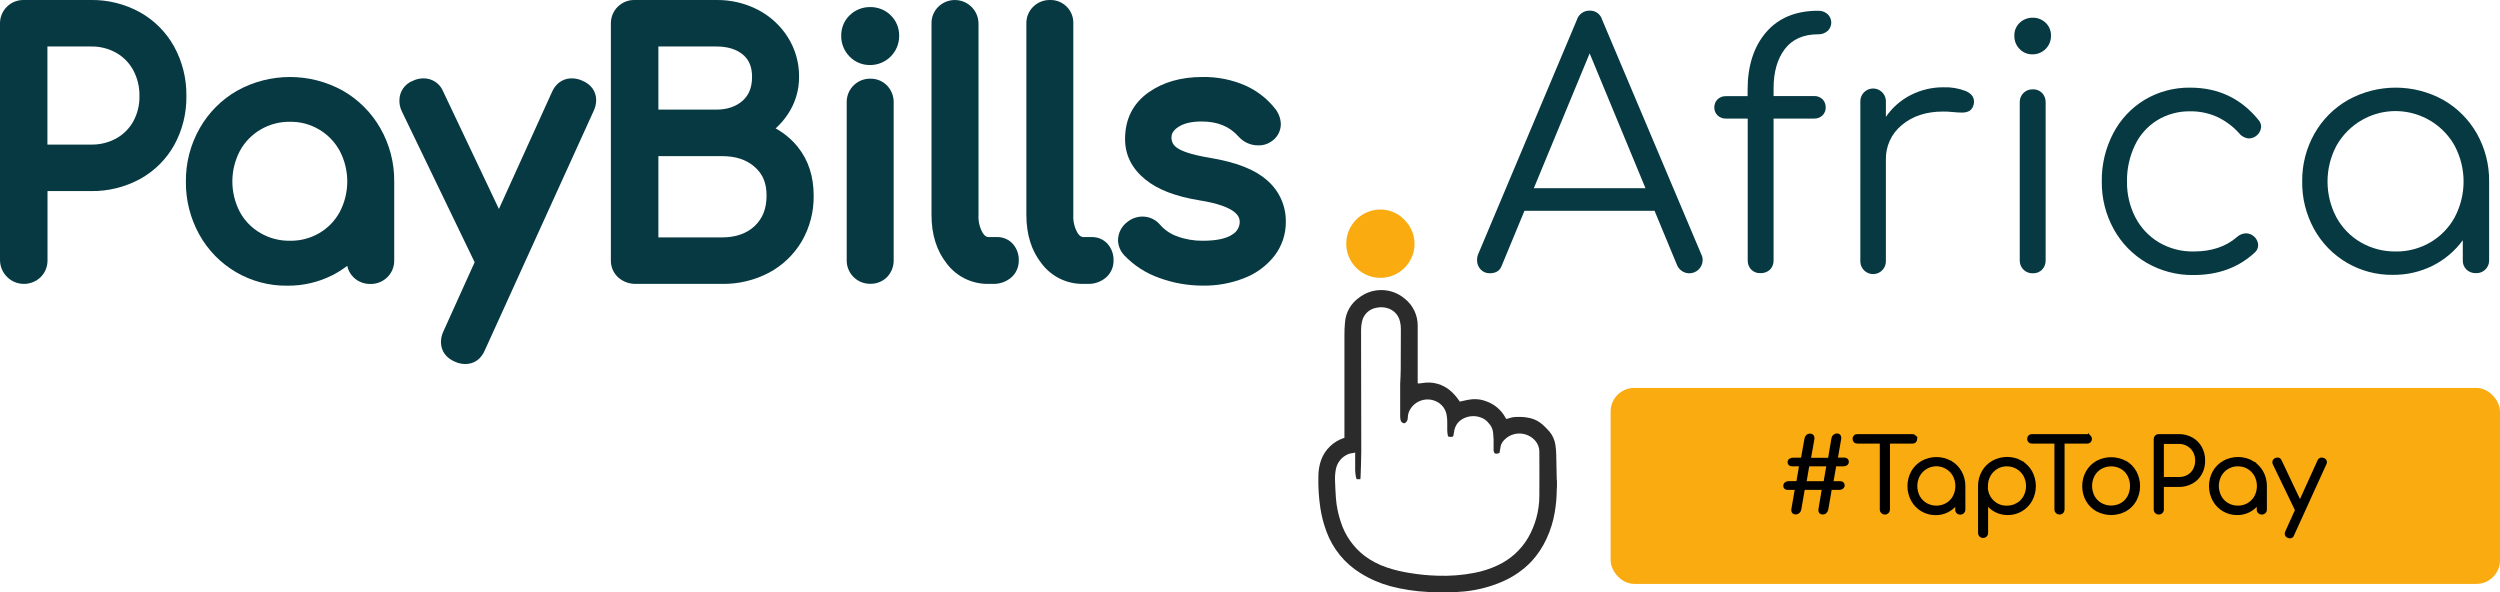
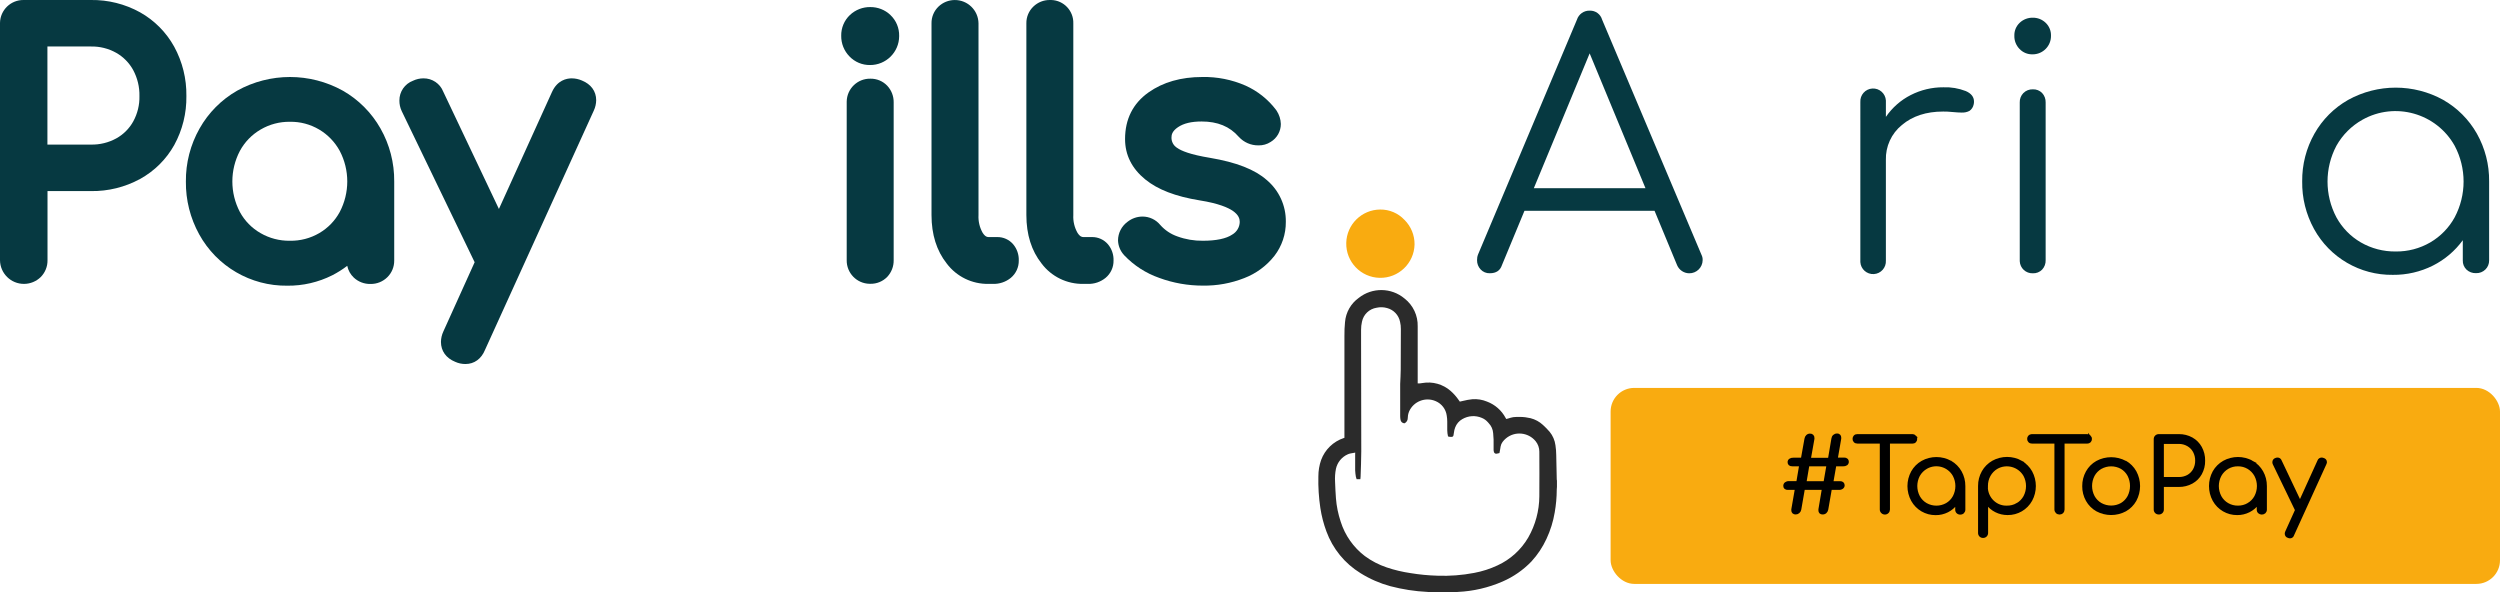
<svg xmlns="http://www.w3.org/2000/svg" id="Layer_2" data-name="Layer 2" viewBox="0 0 1057.1 250.5">
  <defs>
    <style>
      .cls-1 {
        stroke: #000;
        stroke-miterlimit: 10;
      }

      .cls-2 {
        fill: #f9ab10;
      }

      .cls-3 {
        fill: #063941;
      }

      .cls-4 {
        fill: #2b2b2b;
      }
    </style>
  </defs>
  <g id="Layer_1-2" data-name="Layer 1">
    <rect class="cls-2" x="681.03" y="164.02" width="376.07" height="82.88" rx="10" ry="10" />
    <path class="cls-3" d="M73.65,19.73c-3.37-6.09-8.37-11.13-14.44-14.53C52.86,1.69,45.7-.1,38.44,0H10C4.57-.08,.09,4.25,0,9.68c0,.11,0,.22,0,.32V110c.05,5.59,4.62,10.09,10.21,10.04,2.62-.02,5.12-1.06,7-2.88h0c1.89-1.9,2.93-4.48,2.88-7.16v-29.2h18.39c7.24,.11,14.38-1.66,20.74-5.12,6.08-3.34,11.09-8.32,14.47-14.38,3.47-6.34,5.23-13.47,5.12-20.69,.11-7.29-1.67-14.48-5.16-20.88Zm-14.69,20.88c.09,3.75-.82,7.45-2.62,10.74-1.67,3.02-4.15,5.5-7.17,7.17-3.28,1.8-6.99,2.7-10.73,2.62H20.05V19.66h18.39c3.74-.08,7.43,.84,10.69,2.67,3.04,1.72,5.53,4.26,7.2,7.32,1.8,3.37,2.71,7.14,2.63,10.96h0Z" />
    <path class="cls-3" d="M144.98,38.35h0c-13.91-7.72-30.81-7.72-44.72,0-6.64,3.8-12.13,9.33-15.88,16-3.87,6.83-5.86,14.57-5.78,22.42-.09,7.8,1.85,15.48,5.62,22.31,7.46,13.57,21.79,21.92,37.27,21.72,6.59,.07,13.11-1.44,19-4.4,2.23-1.14,4.35-2.48,6.34-4,.38,1.89,1.33,3.61,2.73,4.94,1.91,1.81,4.46,2.79,7.09,2.73,2.68,.05,5.26-.99,7.16-2.88,1.87-1.85,2.9-4.37,2.88-7v-33.46c.07-7.85-1.93-15.59-5.81-22.42-3.77-6.65-9.26-12.17-15.9-15.96Zm-10,60.23c-3.75,2.18-8.03,3.3-12.37,3.22-4.37,.07-8.67-1.04-12.45-3.23-3.67-2.1-6.69-5.18-8.71-8.89-4.27-8.11-4.27-17.79,0-25.9,2.03-3.74,5.06-6.86,8.74-9,3.76-2.21,8.06-3.35,12.42-3.28,4.34-.08,8.61,1.06,12.34,3.27,3.65,2.16,6.65,5.27,8.69,9,4.27,8.11,4.27,17.79,0,25.9-2.02,3.71-5.01,6.79-8.66,8.91h0Z" />
    <path class="cls-3" d="M246.05,34.04c-1.35-.59-2.81-.9-4.29-.91-2.14,0-6.08,.75-8.36,5.77l-22.44,49.46-23.54-49.61c-1.35-3.43-4.68-5.66-8.36-5.62-1.53,0-3.03,.34-4.41,1-3.49,1.3-5.8,4.64-5.77,8.37-.02,1.56,.32,3.11,1,4.52l30.82,63.86-13.25,29.32c-.64,1.38-.98,2.87-1,4.39,0,3.79,2.17,6.84,6,8.39,1.37,.63,2.86,.95,4.37,.94,3.72,0,6.73-2.18,8.27-6l46-101.18c.64-1.37,.98-2.87,1-4.38,0-3.77-2.21-6.78-6.04-8.32Z" />
-     <path class="cls-3" d="M327.96,54.29c1.9-1.7,3.58-3.63,5-5.75,3.24-4.72,4.96-10.32,4.92-16.04,.06-5.93-1.59-11.76-4.76-16.77-3.11-4.92-7.48-8.92-12.65-11.6h0C315.04,1.33,308.99-.08,302.88,0h-34.53c-5.43-.12-9.93,4.19-10.05,9.63,0,.12,0,.25,0,.37V110c-.08,2.84,1.12,5.57,3.25,7.44,2.09,1.77,4.77,2.7,7.51,2.6h36.26c6.91,.11,13.73-1.52,19.84-4.73,5.77-3.08,10.57-7.69,13.89-13.33,3.38-5.86,5.11-12.52,5-19.28,0-8.13-2.25-15-6.69-20.53-2.59-3.21-5.78-5.89-9.4-7.88Zm-3.83,28.41c0,5.48-1.65,9.68-5,12.85s-8,4.83-13.77,4.83h-26.97v-34.36h26.93c5.83,0,10.36,1.51,13.85,4.61s4.96,6.92,4.96,12.07Zm-21.25-36.35h-24.49V19.66h24.49c4.82,0,8.53,1.15,11.32,3.49,2.56,2.16,3.8,5.22,3.8,9.36,0,4.39-1.3,7.69-4,10.09s-6.42,3.75-11.12,3.75Z" />
-     <path class="cls-3" d="M368.02,33.27c-5.43-.09-9.91,4.24-10,9.68,0,.12,0,.25,0,.37V110c-.09,5.43,4.24,9.91,9.68,10,.11,0,.22,0,.32,0,2.69,.06,5.29-1.01,7.16-2.95,1.78-1.91,2.75-4.44,2.7-7.05V43.32c.05-2.63-.93-5.18-2.74-7.09-1.86-1.94-4.44-3.01-7.12-2.96Z" />
+     <path class="cls-3" d="M368.02,33.27c-5.43-.09-9.91,4.24-10,9.68,0,.12,0,.25,0,.37V110c-.09,5.43,4.24,9.91,9.68,10,.11,0,.22,0,.32,0,2.69,.06,5.29-1.01,7.16-2.95,1.78-1.91,2.75-4.44,2.7-7.05V43.32c.05-2.63-.93-5.18-2.74-7.09-1.86-1.94-4.44-3.01-7.12-2.96" />
    <path class="cls-3" d="M376.5,6.33c-2.29-2.17-5.33-3.36-8.48-3.34-3.2-.05-6.29,1.15-8.62,3.34-2.43,2.29-3.77,5.5-3.7,8.83-.04,3.24,1.21,6.36,3.47,8.68,2.27,2.38,5.42,3.7,8.71,3.66,6.77,.03,12.29-5.43,12.32-12.2,0-.04,0-.08,0-.12,.07-3.33-1.27-6.54-3.69-8.82v-.03Z" />
    <path class="cls-3" d="M421.62,100.24h-3.56c-.48,0-1.39,0-2.55-1.79-1.29-2.28-1.9-4.88-1.76-7.5V9.9c-.06-5.52-4.58-9.95-10.11-9.89-2.52,.03-4.93,1-6.76,2.73-1.96,1.86-3.05,4.46-3,7.16V90.95c0,8.21,2.17,15.11,6.45,20.5,4.17,5.53,10.74,8.72,17.67,8.59h1.88c2.73,.08,5.4-.82,7.52-2.54,2.19-1.81,3.43-4.52,3.38-7.36,.08-2.49-.76-4.93-2.36-6.84-1.7-1.99-4.19-3.11-6.8-3.06Z" />
    <path class="cls-3" d="M461.71,100.24h-3.55c-.49,0-1.4,0-2.55-1.79-1.29-2.28-1.91-4.88-1.77-7.5V9.9c.16-5.3-4.01-9.74-9.31-9.9-.2,0-.39,0-.59,0-2.59-.03-5.08,.95-6.95,2.74h0c-1.96,1.86-3.05,4.46-3,7.16V90.95c0,8.21,2.17,15.11,6.45,20.5,4.17,5.53,10.74,8.72,17.67,8.59h1.85c2.73,.09,5.39-.82,7.51-2.54,2.19-1.81,3.44-4.52,3.38-7.36,.08-2.49-.76-4.93-2.36-6.84-1.69-1.98-4.18-3.1-6.78-3.06Z" />
    <path class="cls-3" d="M535.63,76.12c-5-4.44-12.89-7.51-24-9.38-8.46-1.39-12.18-3-13.81-4.16-1.58-.93-2.53-2.65-2.47-4.48,0-1.14,.31-2.66,2.73-4.31s5.71-2.42,10-2.42c6.76,0,11.89,2.1,15.67,6.43l.1,.1c2.12,2.31,5.12,3.61,8.26,3.57,1.84,.05,3.66-.46,5.2-1.47,2.66-1.6,4.29-4.48,4.28-7.58-.06-2.01-.69-3.96-1.8-5.63l-.24-.35c-3.39-4.46-7.84-7.99-12.95-10.27h0c-5.74-2.5-11.96-3.74-18.23-3.61-9,0-16.61,2.19-22.72,6.51-6.59,4.67-9.93,11.31-9.93,19.74,0,6.71,2.87,12.45,8.55,17.07,5.27,4.29,12.77,7.19,23,8.85,8.1,1.28,12,3.09,13.94,4.38,2.64,1.81,3,3.49,3,4.77-.06,2.2-1.26,4.2-3.16,5.3-2.51,1.72-6.79,2.62-12.39,2.62-3.7,.05-7.37-.57-10.84-1.84-2.78-.97-5.26-2.63-7.21-4.83-1.85-2.26-4.62-3.57-7.54-3.56-2.27,.01-4.46,.78-6.25,2.17l-.14,.11c-2.46,1.83-3.91,4.7-3.94,7.76,.06,2.28,.94,4.46,2.47,6.15l.14,.17c4.1,4.32,9.18,7.6,14.81,9.57,5.91,2.18,12.17,3.28,18.47,3.27,5.98,.09,11.92-.99,17.48-3.18,5.02-1.92,9.43-5.17,12.76-9.4,3.18-4.12,4.88-9.19,4.83-14.39,.1-6.81-2.86-13.3-8.07-17.68Z" />
    <path class="cls-2" d="M593.88,92.98c2.76,2.75,4.29,6.49,4.25,10.39-.18,7.97-6.79,14.29-14.77,14.11-7.97-.18-14.29-6.79-14.11-14.77,.18-7.81,6.54-14.06,14.35-14.11,3.89-.05,7.61,1.54,10.27,4.38Z" />
    <path class="cls-3" d="M719.95,110c-.04,3.11-2.59,5.6-5.7,5.56-2.23-.03-4.23-1.37-5.11-3.43l-9.53-23h-55l-9.53,23c-.76,2.28-2.46,3.41-5.12,3.41-1.48,.06-2.91-.54-3.91-1.63-.98-1.06-1.52-2.46-1.49-3.91-.02-.83,.12-1.65,.43-2.42l41.8-99.24c.74-2.34,2.94-3.91,5.4-3.84,2.43-.09,4.61,1.5,5.26,3.84l42,99.38c.36,.71,.53,1.49,.5,2.28Zm-24.18-30.43l-23.6-57-23.6,57h47.2Z" />
-     <path class="cls-3" d="M754.71,20.71c-3.18,4.17-4.77,9.72-4.77,16.63v3.27h17.07c1.34-.06,2.65,.43,3.62,1.36,.91,.92,1.4,2.18,1.35,3.48,.03,1.25-.46,2.46-1.35,3.34-.97,.93-2.28,1.41-3.62,1.35h-17.07v59.86c.07,1.48-.47,2.93-1.49,4-1.13,1.05-2.65,1.59-4.19,1.49-1.41,.05-2.77-.49-3.77-1.49-1.02-1.07-1.56-2.52-1.49-4V50.14h-9.12c-1.34,.07-2.66-.42-3.63-1.35-.89-.86-1.38-2.05-1.37-3.29-.05-1.3,.44-2.56,1.35-3.48,.97-.93,2.28-1.42,3.63-1.36h9.1v-2.7c0-10.14,2.61-18.24,7.82-24.31,5.21-6.07,12.55-9.1,22-9.1,1.47-.05,2.9,.45,4,1.42,1.96,1.81,2.09,4.86,.29,6.82-.09,.1-.19,.19-.29,.29-1.1,.97-2.53,1.48-4,1.42-6.2,0-10.89,2.07-14.07,6.21Z" />
    <path class="cls-3" d="M831.2,38.5c2.32,1,3.48,2.51,3.48,4.41,.02,.43-.03,.86-.14,1.28-.22,1.09-.85,2.06-1.77,2.7-1.03,.53-2.19,.77-3.35,.71-.85,0-2.32-.09-4.4-.28-1.14-.12-2.28-.17-3.42-.15-7.1,0-12.9,1.9-17.41,5.69-4.43,3.61-6.93,9.08-6.76,14.79v42.51c.18,2.98-2.09,5.55-5.07,5.73-2.98,.18-5.55-2.09-5.73-5.07-.01-.22-.01-.44,0-.66V43.16c-.18-2.98,2.09-5.55,5.07-5.73,2.98-.18,5.55,2.09,5.73,5.07,.01,.22,.01,.44,0,.66v6.26c2.68-3.91,6.29-7.09,10.52-9.24,4.27-2.18,9-3.3,13.8-3.27,3.23-.12,6.44,.42,9.45,1.59Z" />
    <path class="cls-3" d="M864.97,9.62c1.52,1.43,2.34,3.45,2.27,5.54,.04,4.28-3.4,7.78-7.68,7.82-.05,0-.09,0-.14,0-2.06,.05-4.05-.77-5.47-2.27-1.45-1.48-2.25-3.48-2.2-5.55-.08-2.09,.75-4.11,2.27-5.54,1.5-1.41,3.49-2.18,5.55-2.13,2.01-.03,3.95,.74,5.4,2.13Zm-9.39,29.71c1.06-1.05,2.51-1.61,4-1.56,1.47-.06,2.89,.51,3.91,1.56,1.01,1.08,1.54,2.52,1.49,4V110c.06,1.48-.48,2.92-1.49,4-1.02,1.05-2.44,1.62-3.91,1.56-2.95,.12-5.43-2.17-5.55-5.12,0-.14,0-.28,0-.42V43.32c-.05-1.49,.51-2.93,1.55-3.99Z" />
-     <path class="cls-3" d="M954.97,50.71c.75,.82,1.16,1.89,1.14,3-.25,2.67-2.44,4.74-5.12,4.84-1.62-.09-3.12-.87-4.13-2.13-2.62-2.95-5.81-5.33-9.38-7-3.57-1.6-7.45-2.4-11.37-2.35-4.91-.08-9.74,1.22-13.94,3.77-4.11,2.54-7.39,6.22-9.45,10.59-2.28,4.79-3.43,10.05-3.34,15.36-.08,5.26,1.14,10.46,3.55,15.14,2.27,4.38,5.71,8.04,9.95,10.57,4.44,2.6,9.51,3.93,14.65,3.84,7.58,0,13.69-2.04,18.34-6.11,1.05-.97,2.41-1.53,3.84-1.57,1.14,0,2.25,.41,3.13,1.14,1.22,.91,1.95,2.32,2,3.84,.01,1.2-.51,2.35-1.43,3.13-6.82,6.35-15.44,9.53-25.87,9.53-6.98,.11-13.87-1.69-19.91-5.19-5.82-3.4-10.61-8.31-13.86-14.22-3.4-6.15-5.14-13.09-5.05-20.12-.12-7.1,1.55-14.11,4.84-20.4,3.05-5.87,7.66-10.78,13.32-14.19,5.81-3.44,12.45-5.21,19.2-5.12,11.87,0,21.5,4.55,28.89,13.65Z" />
    <path class="cls-3" d="M1033.1,42.25c5.94,3.38,10.85,8.3,14.22,14.25,3.47,6.16,5.26,13.12,5.18,20.19v33.41c.03,1.44-.53,2.83-1.56,3.84-1.06,1.05-2.51,1.62-4,1.56-1.48,.06-2.92-.48-4-1.49-1.06-1.02-1.63-2.44-1.57-3.91v-8.53c-3.3,4.54-7.64,8.22-12.65,10.74-5.25,2.63-11.05,3.97-16.92,3.91-13.85,.19-26.67-7.27-33.34-19.41-3.38-6.16-5.11-13.09-5-20.12-.08-7.07,1.71-14.04,5.19-20.19,3.37-5.95,8.28-10.88,14.23-14.25,12.52-6.92,27.72-6.92,40.24,0h-.02Zm-5.48,60.25c4.33-2.53,7.9-6.19,10.31-10.59,5.03-9.47,5.03-20.81,0-30.28-7.74-13.81-25.21-18.73-39.01-10.99-4.6,2.58-8.41,6.38-10.99,10.99-5.01,9.47-5.01,20.81,0,30.28,2.41,4.41,5.98,8.07,10.33,10.59,4.47,2.58,9.56,3.9,14.72,3.84,5.14,.07,10.2-1.26,14.64-3.84Z" />
    <path class="cls-1" d="M780.88,194.33c.25,.22,.39,.54,.38,.88,.02,.43-.16,.84-.5,1.1-.43,.28-.93,.41-1.44,.38h-3.34l-1.27,7.27h3.43c.37-.02,.73,.11,1,.36,.24,.24,.37,.57,.36,.91,0,.39-.19,.76-.51,1-.41,.31-.92,.45-1.43,.42h-3.47l-1.52,8.75c-.09,.46-.31,.88-.65,1.2-.34,.3-.79,.46-1.25,.44-.34,.02-.67-.09-.93-.31-.24-.24-.36-.57-.34-.91-.02-.14-.02-.28,0-.42l1.47-8.75h-8.19l-1.52,8.75c-.08,.46-.31,.88-.66,1.18-.33,.3-.76,.46-1.2,.46-.36,.03-.73-.09-1-.33-.25-.25-.38-.58-.36-.93v-.38l1.52-8.75h-3.55c-.36,.02-.72-.09-1-.31-.24-.21-.37-.51-.36-.83-.03-.45,.16-.88,.51-1.16,.38-.28,.84-.43,1.31-.4h3.67l1.23-7.27h-3.39c-1,0-1.52-.42-1.52-1.27,0-.4,.19-.77,.51-1,.41-.27,.9-.41,1.39-.38h3.72l1.52-8.49c.07-.47,.29-.9,.64-1.23,.33-.31,.77-.47,1.22-.46,.37-.03,.73,.1,1,.36,.26,.26,.39,.63,.36,1v.33l-1.52,8.54h8.23l1.45-8.58c.05-.46,.26-.9,.61-1.21,.34-.31,.78-.49,1.24-.48,.37-.05,.74,.08,1,.34,.22,.24,.34,.56,.32,.88,.02,.14,.02,.28,0,.42l-1.48,8.54h3.3c.37-.02,.73,.11,1.01,.34Zm-8.07,2.36h-8.23l-1.23,7.27h8.2l1.26-7.27Z" />
    <path class="cls-1" d="M809.75,184.5c.28,.29,.43,.69,.42,1.1,.01,.4-.14,.78-.42,1.06-.29,.29-.69,.44-1.1,.42h-10v28.35c0,.43-.16,.85-.47,1.16-.31,.32-.74,.49-1.18,.48-.44,0-.86-.17-1.16-.48-.32-.3-.5-.72-.49-1.16v-28.37h-10c-.41,.02-.81-.13-1.1-.42-.28-.28-.43-.66-.42-1.06-.01-.41,.14-.81,.42-1.1,.29-.29,.69-.44,1.1-.42h23.36c.39,0,.76,.16,1.04,.44Z" />
    <path class="cls-1" d="M824.77,195.28c1.76,1.01,3.22,2.47,4.22,4.24,1.03,1.83,1.56,3.9,1.54,6v9.98c.01,.43-.16,.84-.46,1.14-.31,.31-.74,.47-1.18,.46-.44,.02-.87-.14-1.19-.44-.31-.3-.48-.73-.46-1.16v-2.54c-.98,1.35-2.27,2.44-3.76,3.19-1.55,.78-3.26,1.19-5,1.17-4.11,.05-7.92-2.17-9.91-5.77-2.04-3.74-2.04-8.26,0-12,.99-1.77,2.45-3.24,4.22-4.24,3.73-2.07,8.27-2.07,12,0l-.02-.03Zm-1.63,17.89c1.29-.75,2.35-1.84,3.06-3.15,1.49-2.81,1.49-6.19,0-9-2.3-4.11-7.49-5.57-11.6-3.27-1.37,.77-2.51,1.9-3.27,3.27-1.49,2.81-1.49,6.19,0,9,.72,1.31,1.79,2.4,3.09,3.15,2.71,1.52,6.01,1.52,8.72,0Z" />
    <path class="cls-1" d="M854.59,195.28c1.77,1.01,3.23,2.47,4.23,4.24,2.03,3.74,2.03,8.26,0,12-1.99,3.6-5.8,5.82-9.91,5.77-1.74,.01-3.45-.39-5-1.17-1.49-.75-2.78-1.84-3.76-3.19v12.38c.02,.44-.15,.87-.46,1.19-.31,.31-.74,.48-1.18,.46-.43,.02-.86-.15-1.16-.46-.3-.32-.47-.75-.45-1.19v-9.46c-.02-.13-.02-.25,0-.38v-9.97c-.02-2.1,.51-4.17,1.54-6,1-1.77,2.46-3.23,4.23-4.24,3.73-2.07,8.27-2.07,12,0l-.08,.02Zm-1.6,17.89c1.3-.75,2.36-1.84,3.08-3.15,1.49-2.81,1.49-6.19,0-9-2.38-4.14-7.66-5.56-11.8-3.18h-.01c-1.28,.78-2.33,1.87-3.06,3.18-.76,1.38-1.14,2.93-1.12,4.5-.02,.35-.02,.71,0,1.06,.02,.07,.02,.14,0,.21,.23,2.08,1.21,4.01,2.77,5.41,1.55,1.4,3.59,2.16,5.68,2.11,1.56,.03,3.11-.36,4.46-1.14h0Z" />
    <path class="cls-1" d="M883.64,184.5c.28,.29,.43,.69,.42,1.1,.01,.4-.14,.78-.42,1.06-.29,.28-.69,.43-1.1,.42h-10.06v28.35c0,.43-.16,.85-.46,1.16-.65,.65-1.7,.64-2.35,0-.3-.31-.48-.72-.48-1.15v-28.37h-10c-.41,.02-.81-.13-1.1-.42-.29-.28-.44-.66-.43-1.06-.03-.81,.59-1.49,1.4-1.52,.04,0,.09,0,.13,0h23.36c.41,0,.8,.15,1.09,.44Z" />
    <path class="cls-1" d="M898.68,195.26c1.76,1,3.21,2.47,4.2,4.24,2.04,3.76,2.04,8.3,0,12.06-.99,1.76-2.44,3.22-4.2,4.21-3.75,2.01-8.25,2.01-12,0-1.76-.99-3.22-2.45-4.21-4.21-1.02-1.83-1.55-3.9-1.52-6-.02-2.1,.5-4.16,1.52-6,.99-1.77,2.44-3.23,4.21-4.22,3.74-2.02,8.26-2.02,12,0v-.08Zm-10.38,2.57c-1.3,.75-2.36,1.84-3.08,3.15-1.48,2.82-1.48,6.18,0,9,.72,1.31,1.78,2.4,3.08,3.15,2.73,1.52,6.04,1.52,8.77,0,1.27-.76,2.31-1.85,3-3.15,1.45-2.82,1.45-6.18,0-9-.69-1.3-1.73-2.39-3-3.15-2.73-1.52-6.04-1.52-8.77,0Z" />
    <path class="cls-1" d="M914.01,216.59c-.31,.31-.74,.48-1.18,.46-.44,.02-.87-.15-1.19-.46-.31-.31-.48-.74-.46-1.18v-29.7c-.02-.44,.15-.87,.46-1.18,.32-.31,.75-.48,1.19-.47h8.45c1.92-.03,3.82,.44,5.51,1.37,1.59,.89,2.9,2.21,3.78,3.81,.92,1.7,1.39,3.61,1.35,5.55,.04,1.92-.43,3.81-1.35,5.49-.88,1.59-2.19,2.89-3.78,3.76-1.69,.92-3.59,1.39-5.51,1.36h-6.81v10c.02,.44-.15,.87-.46,1.19Zm11.11-15.31c1.11-.62,2.02-1.53,2.64-2.64,.64-1.18,.97-2.51,.95-3.85,.02-1.36-.31-2.71-.95-3.91-.61-1.12-1.53-2.05-2.64-2.68-1.17-.67-2.49-1.01-3.84-1h-6.81v15h6.81c1.34,.03,2.66-.29,3.84-.92Z" />
    <path class="cls-1" d="M952.26,195.28c1.77,1.01,3.23,2.47,4.23,4.24,1.03,1.83,1.56,3.9,1.54,6v9.98c.01,.43-.16,.84-.46,1.14-.68,.6-1.69,.6-2.37,0-.31-.3-.48-.73-.46-1.16v-2.54c-.98,1.35-2.27,2.44-3.76,3.19-1.55,.78-3.26,1.19-5,1.17-4.11,.05-7.92-2.17-9.91-5.77-2.03-3.74-2.03-8.26,0-12,1-1.77,2.46-3.23,4.23-4.24,3.73-2.07,8.27-2.07,12,0h-.04Zm-1.62,17.88c1.29-.76,2.34-1.84,3.06-3.15,1.49-2.81,1.49-6.19,0-9-.73-1.31-1.78-2.4-3.06-3.17-1.32-.78-2.82-1.18-4.35-1.16-3.1-.05-5.96,1.62-7.46,4.33-1.49,2.81-1.49,6.19,0,9,.72,1.31,1.78,2.4,3.08,3.15,1.33,.77,2.84,1.16,4.38,1.14,1.53,.02,3.03-.37,4.35-1.14h0Z" />
    <path class="cls-1" d="M983.42,195.3c0,.26-.06,.52-.17,.76l-13.69,30.08c-.13,.57-.63,.99-1.22,1-.26,0-.52-.06-.76-.17-.59-.14-1-.67-1-1.27,0-.26,.06-.52,.17-.76l4.18-9.25h0l-9.42-19.52c-.12-.24-.18-.5-.17-.76,0-.58,.37-1.1,.93-1.27,.24-.11,.5-.17,.76-.17,.57-.01,1.08,.35,1.26,.89l8.24,17.36,7.86-17.32c.18-.55,.69-.92,1.27-.93,.26,0,.52,.06,.76,.17,.55,.13,.95,.6,1,1.16Z" />
    <path class="cls-4" d="M605.88,250.5c-.76-.07-1.52-.15-2.29-.21-5.3-.26-10.55-1.08-15.68-2.42-4.46-1.21-8.72-3.07-12.64-5.52-6.67-4.1-11.75-10.34-14.43-17.69-1.17-3.18-2.03-6.48-2.54-9.83-.67-4.45-.95-8.94-.84-13.44,0-2.35,.39-4.68,1.17-6.9,1.61-4.39,5.14-7.81,9.59-9.28l.26-.08v-43.02c-.03-1.98,.06-3.95,.25-5.92,.34-4.11,2.47-7.86,5.83-10.25,5.69-4.49,13.76-4.38,19.32,.27,3.65,2.84,5.72,7.25,5.58,11.87v24.05c.67,.02,1.34-.04,2-.17,4.28-.75,8.67,.48,11.93,3.34,1.31,1.16,2.47,2.48,3.46,3.93l.42,.59,1.37-.31c1.29-.33,2.6-.56,3.92-.7,2.12-.16,4.25,.18,6.21,1,3.38,1.27,6.18,3.73,7.87,6.92,.07,.14,.16,.27,.26,.44l.81-.21c.71-.24,1.43-.43,2.17-.57,.96-.09,1.92-.13,2.88-.1,1.49,.01,2.97,.2,4.42,.54,1.96,.5,3.77,1.48,5.25,2.86,.99,.91,1.94,1.87,2.82,2.89,1.34,1.63,2.19,3.61,2.46,5.7,.21,1.37,.32,2.75,.33,4.13,.06,3.44,.14,6.89,.22,10.33,0,.18,.06,.35,.08,.52v2.62c0,.38-.08,.76-.08,1.14-.01,3.24-.3,6.46-.86,9.65-.65,3.87-1.82,7.63-3.48,11.18-1.61,3.5-3.76,6.73-6.37,9.57-3.46,3.6-7.61,6.48-12.19,8.47-5.98,2.6-12.38,4.1-18.89,4.4-.74,.05-1.49,.14-2.23,.21h-8.36Zm-32.83-59.12c-.72,.13-1.4,.23-2.06,.37-.38,.08-.74,.19-1.09,.35-2.54,1.12-4.39,3.38-5,6.08-.37,1.82-.49,3.68-.38,5.54,.08,2.32,.2,4.65,.37,7,.26,3.35,.94,6.65,2,9.84,1.82,5.8,5.4,10.9,10.24,14.58,2.81,2.07,5.92,3.68,9.23,4.79,3.28,1.11,6.66,1.91,10.09,2.41,3.74,.62,7.53,.98,11.32,1.09,5.21,.2,10.43-.2,15.56-1.18,3.41-.64,6.72-1.7,9.86-3.17,5.44-2.49,9.98-6.61,13-11.78,3.04-5.31,4.66-11.32,4.7-17.44,.08-6.3,0-12.6,0-18.9,0-1.61-.56-3.16-1.57-4.41-3.13-3.79-8.74-4.33-12.53-1.2-.55,.45-1.04,.97-1.47,1.55-.41,.57-.69,1.23-.81,1.92-.05,.27-.08,.55-.13,.83-.12,.65-.24,1.3-.35,1.93l-1.08,.24c-.53,.16-1.09-.13-1.25-.66,0-.02-.01-.04-.02-.06-.08-.23-.12-.47-.13-.72v-1.84c.06-1.78,0-3.57-.18-5.34-.11-1.62-.79-3.15-1.93-4.31-.11-.11-.21-.23-.31-.35-.69-.8-1.56-1.43-2.54-1.83-2.69-1.16-5.76-.96-8.28,.52-1.38,.78-2.44,2.02-3,3.51-.28,.72-.46,1.47-.54,2.24-.04,.38-.1,.76-.19,1.14-.07,.36-.38,.62-.75,.62-.52,.05-1.05-.02-1.55-.19-.21-.89-.32-1.8-.33-2.71v-3.57c0-.84-.08-1.68-.21-2.51-.36-2.72-2.12-5.04-4.64-6.12-4.3-1.89-9.32,.02-11.26,4.3-.22,.53-.38,1.08-.48,1.65-.07,.42-.11,.84-.11,1.26,0,.81-.43,1.56-1.11,2-.1,.09-.23,.14-.37,.14-.74-.06-1.36-.58-1.54-1.3-.12-.56-.18-1.14-.18-1.71,0-4.38,0-8.76,0-13.13v-.52c.08-2,.22-4,.23-6,.05-5.74,0-11.48,.06-17.22,.01-1.03-.1-2.06-.35-3.06-.57-2.8-2.68-5.04-5.44-5.78-1.45-.42-2.99-.47-4.47-.14-3.09,.48-5.56,2.83-6.18,5.9-.26,1.11-.38,2.24-.38,3.38v4.93c0,15.51,.03,31.01,.08,46.51,0,3.62-.18,7.24-.29,10.86,0,.31-.07,.61-.1,.93h-1.57c-.13-.32-.24-.66-.31-1-.16-.91-.27-1.83-.31-2.76v-6.87l.03-.63Z" />
  </g>
</svg>